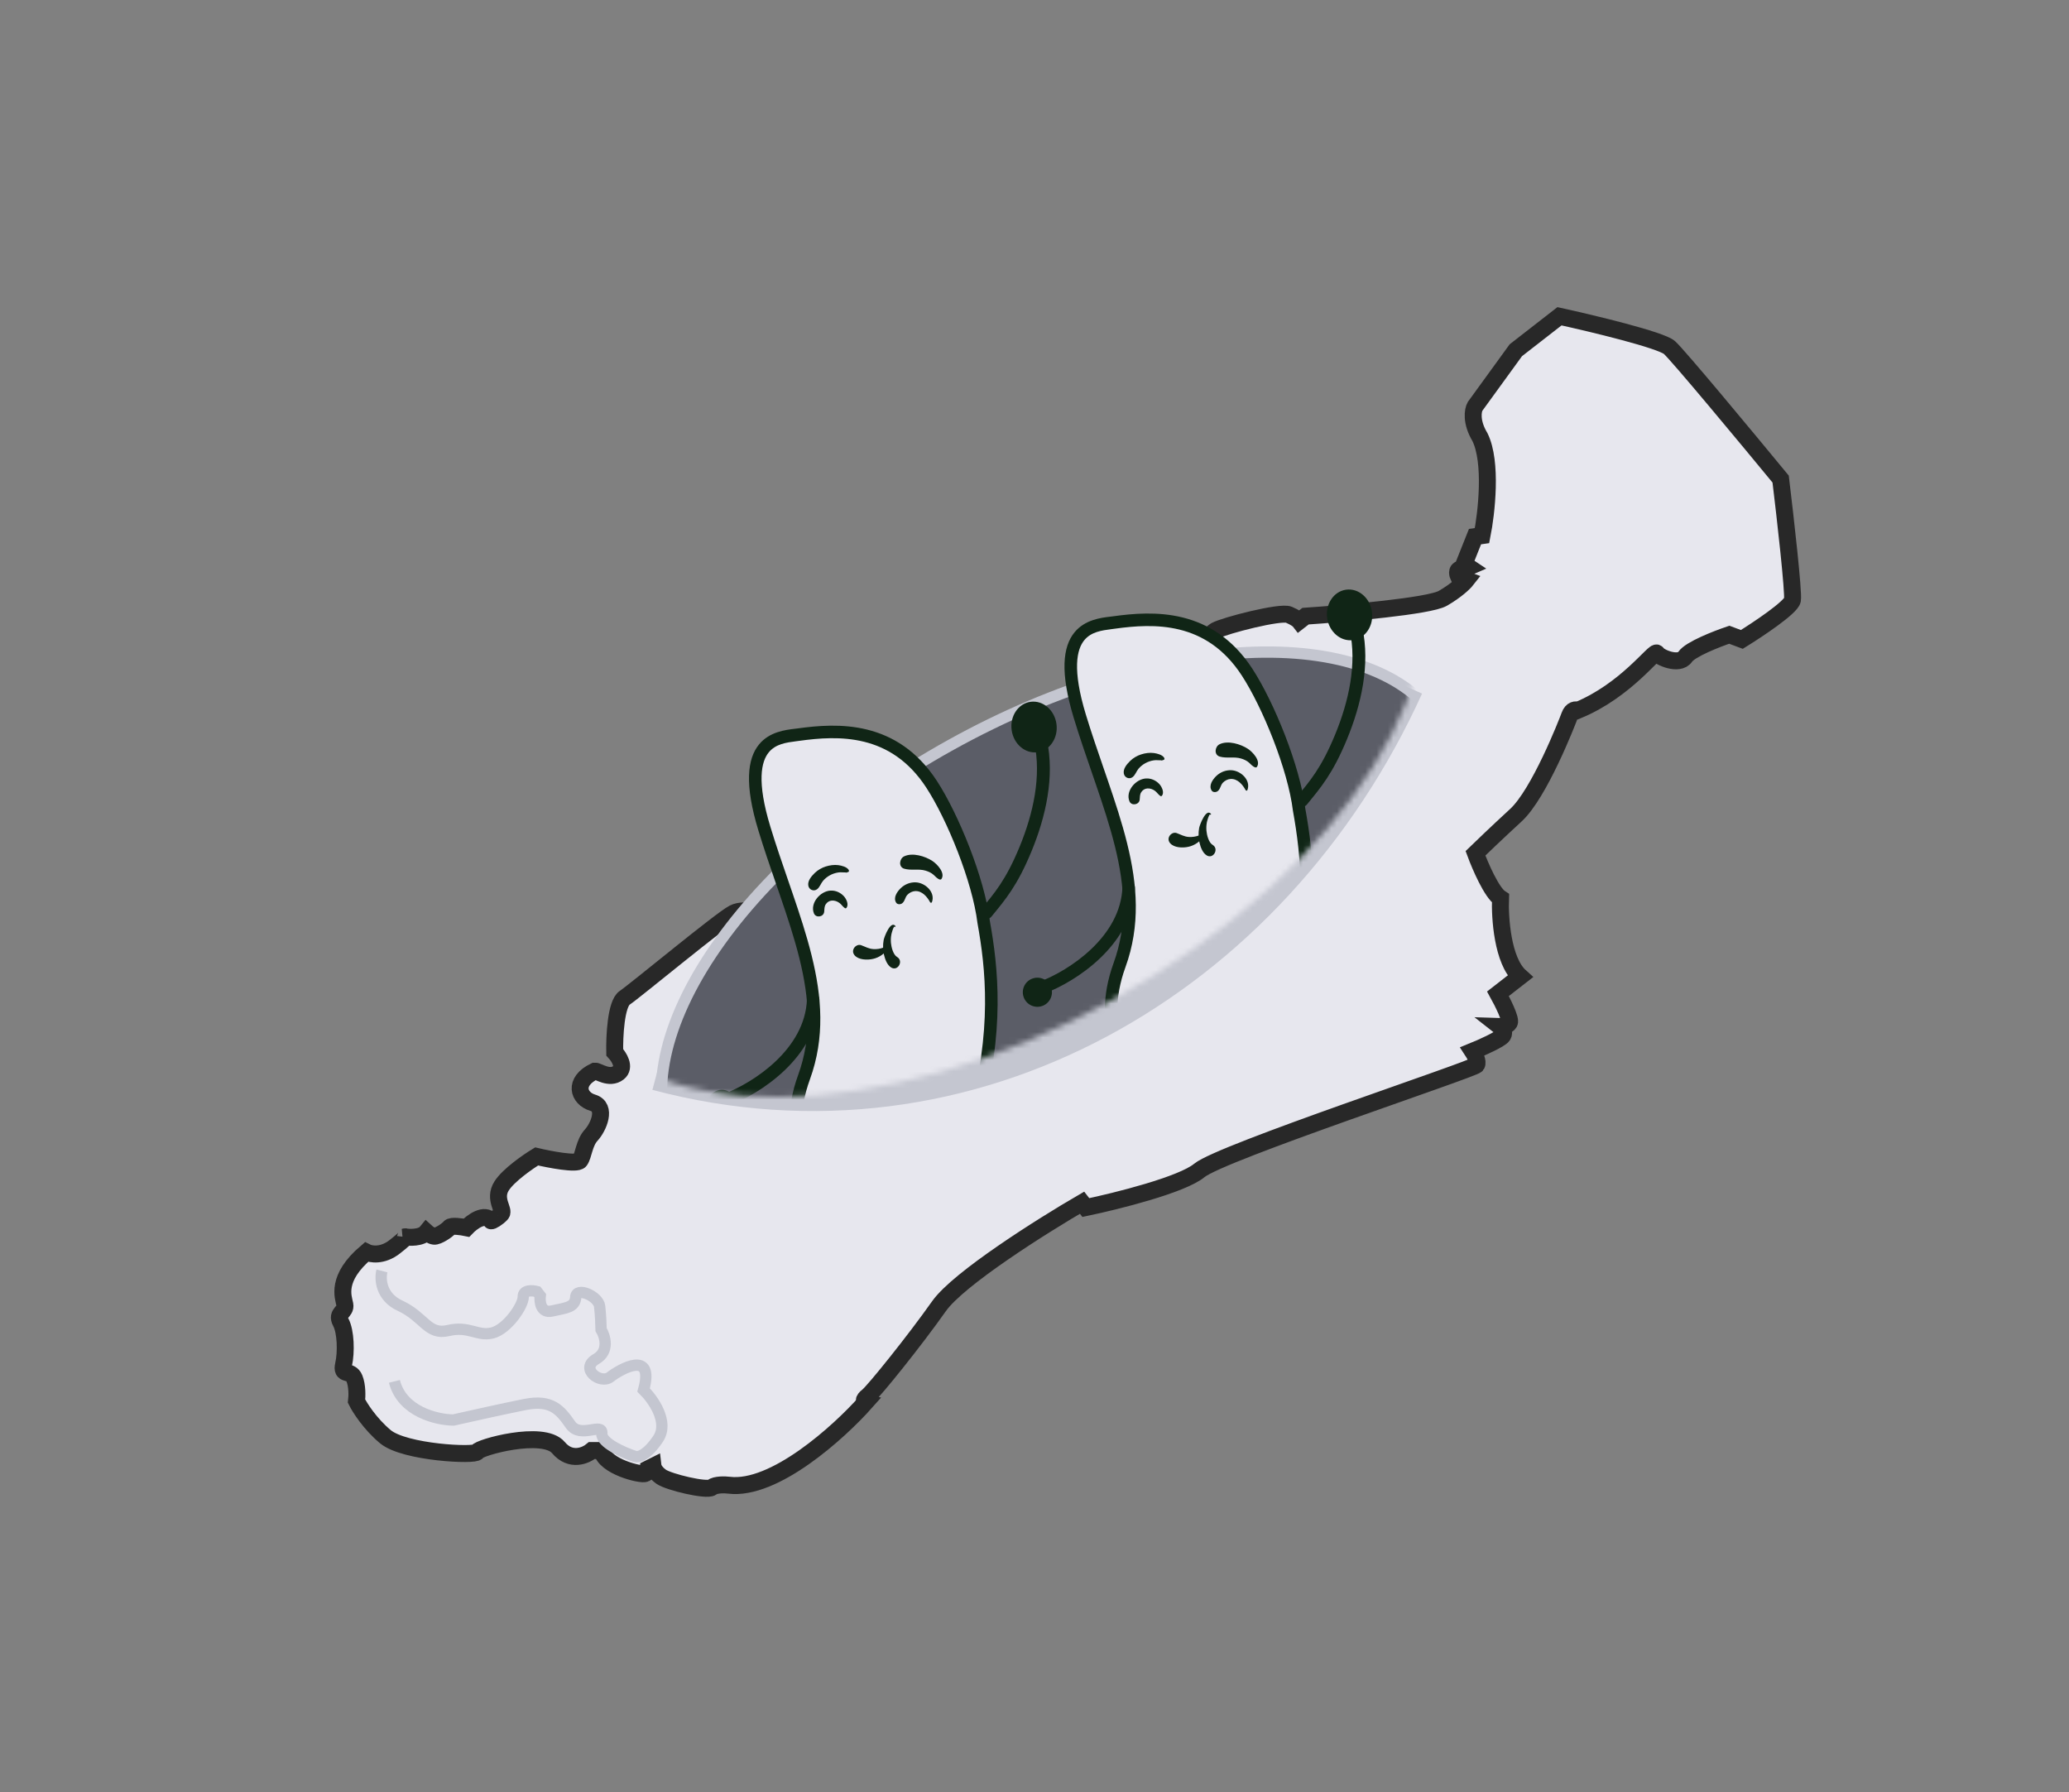
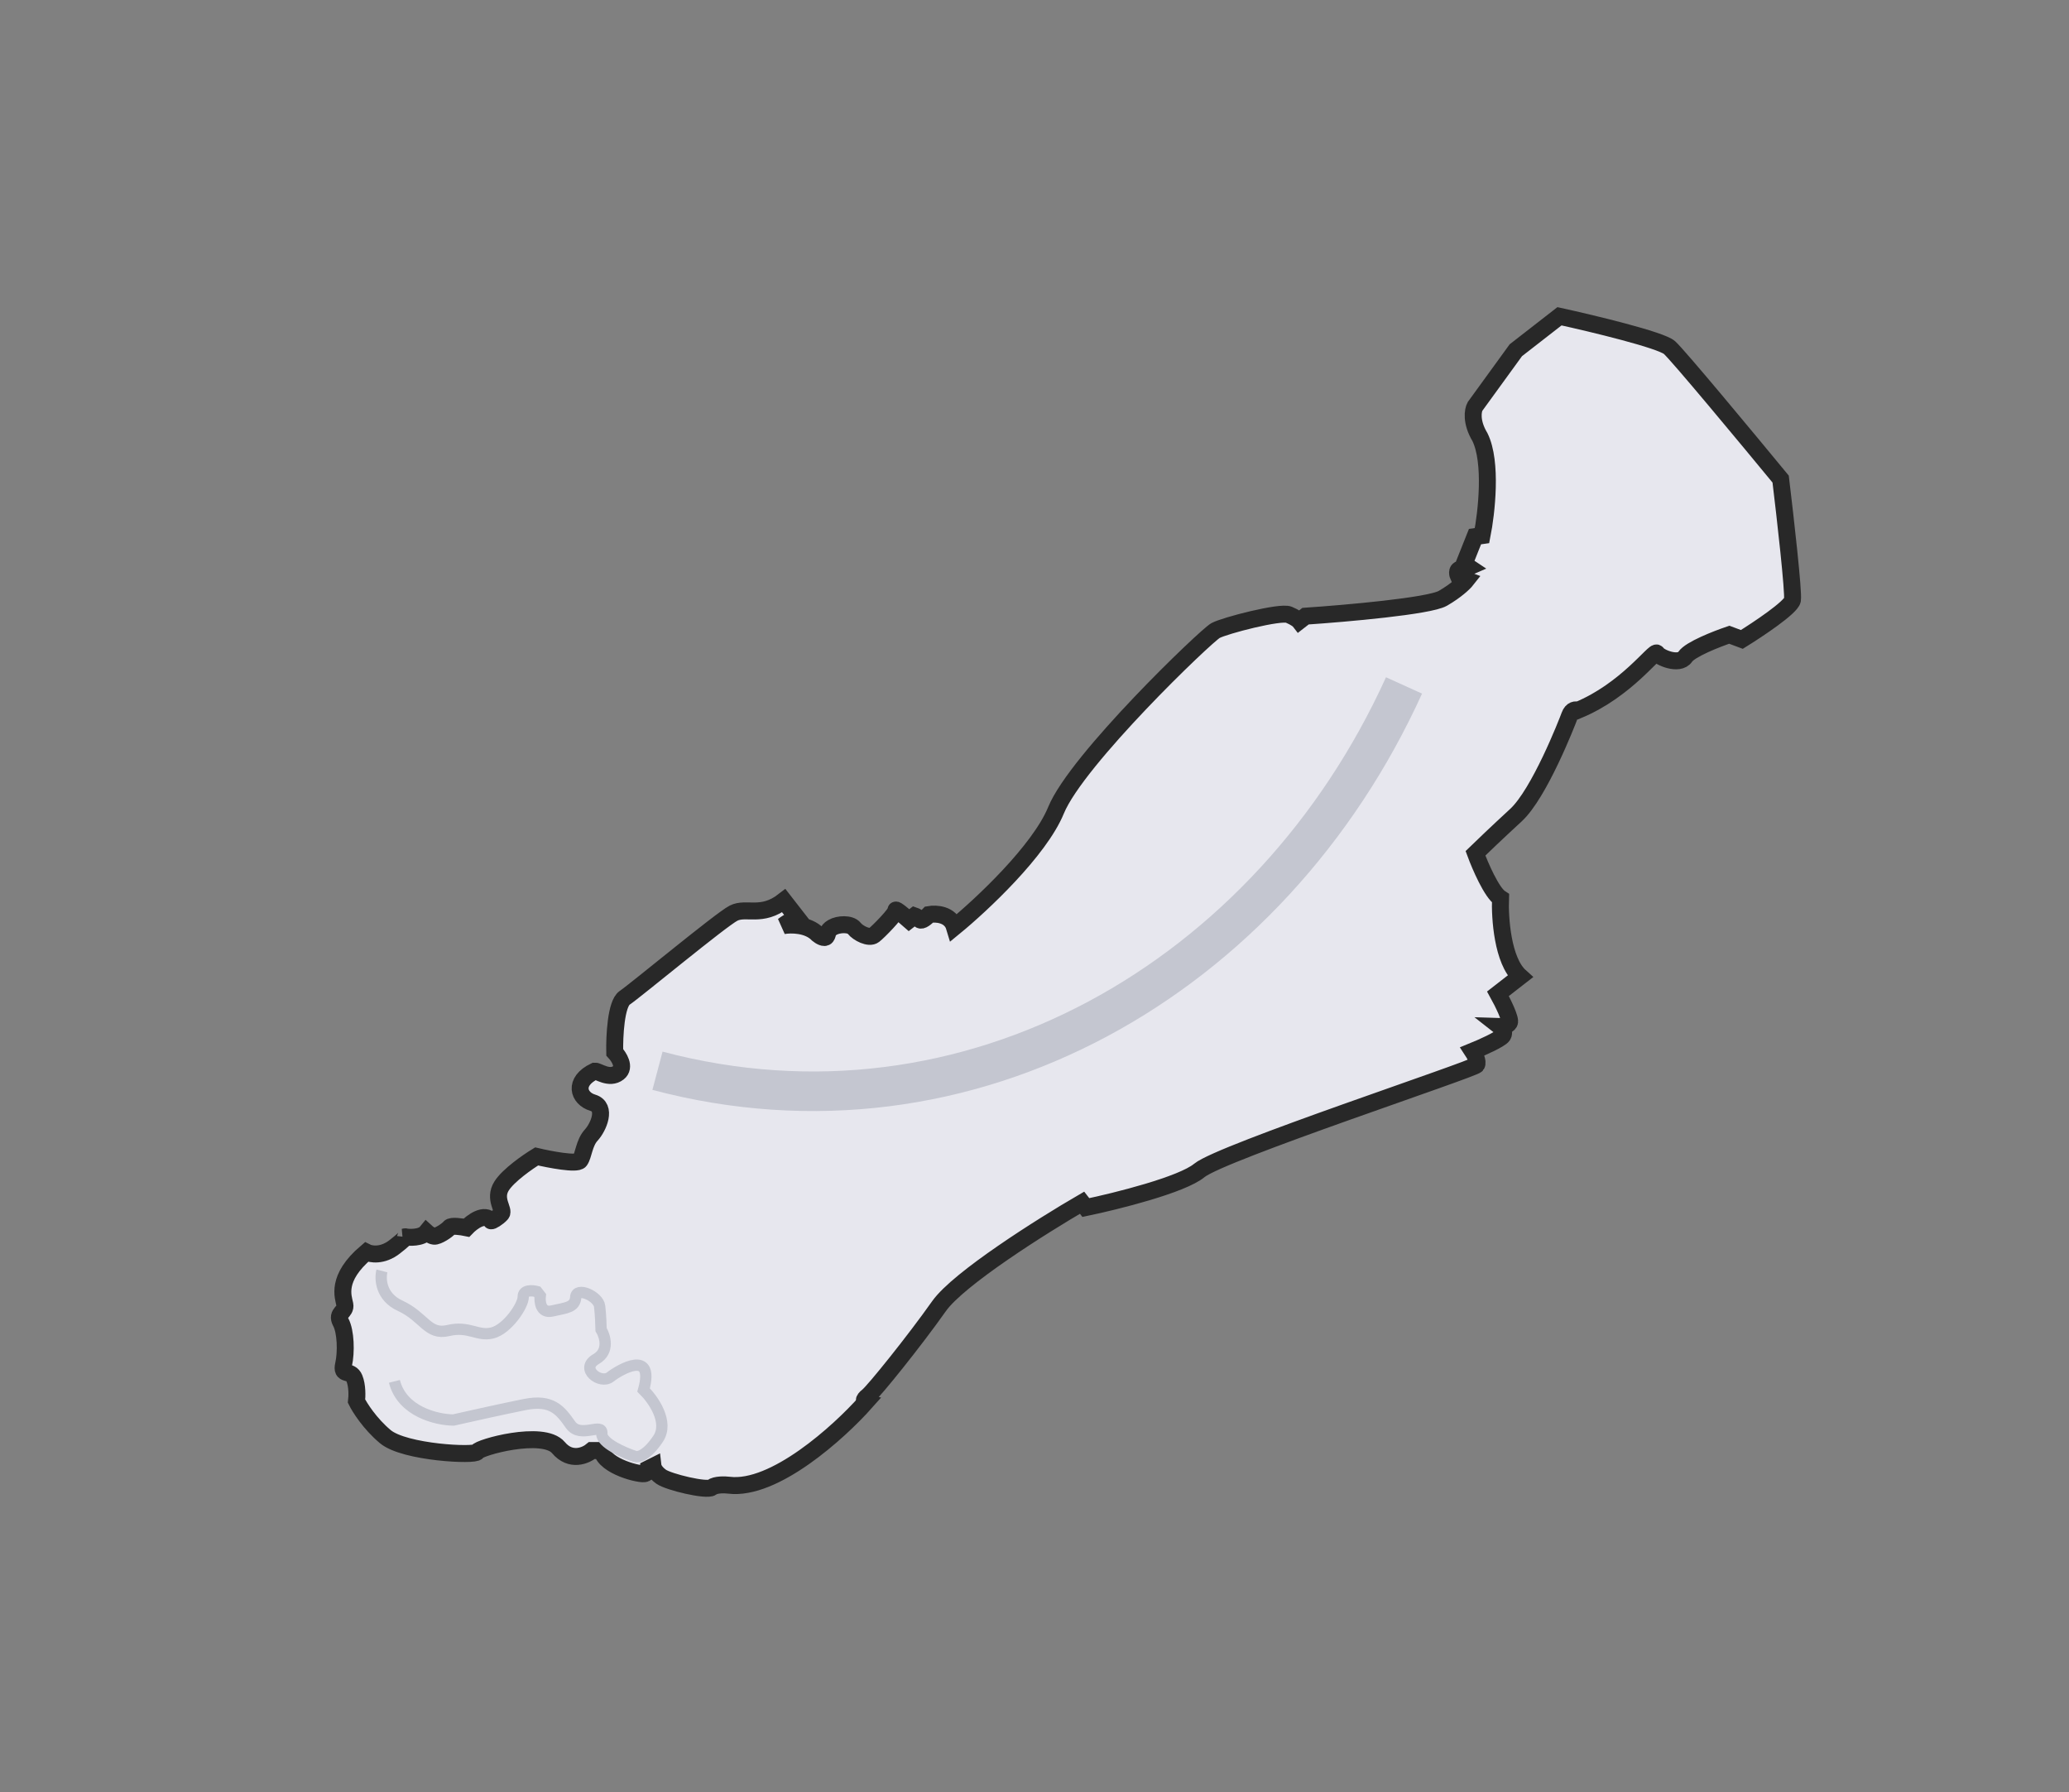
<svg xmlns="http://www.w3.org/2000/svg" width="366" height="317" viewBox="0 0 366 317" fill="none">
  <rect x="0" y="0" width="366" height="317" fill="#808080" stroke="none" />
  <path d="M63.068 247.815C63.168 247.016 63.232 245.09 62.687 243.783C62.006 242.148 60.29 243.483 60.78 241.331C61.27 239.179 61.175 235.514 60.276 233.852C59.377 232.191 61.27 232.095 60.998 230.733C60.725 229.371 59.363 226.102 64.812 221.47C65.575 221.861 67.64 222.222 69.798 220.544C71.294 219.38 71.715 218.927 71.73 218.794C71.627 218.782 71.569 218.773 71.569 218.773C71.663 218.74 71.736 218.736 71.73 218.794C72.343 218.864 74.541 219.03 75.437 217.929C75.669 218.142 76.263 218.585 76.786 218.651C77.439 218.732 79.129 217.615 79.524 217.111C79.84 216.708 81.644 216.971 82.507 217.152C83.483 216.131 85.722 214.455 86.866 215.926C86.961 216.049 88.037 215.409 88.678 214.714C89.318 214.019 87.234 212.099 88.746 209.742C89.955 207.857 93.373 205.488 94.93 204.539C97.259 205.088 102.051 206.004 102.585 205.274C103.253 204.362 103.307 202.155 104.588 200.765C105.868 199.376 107.421 195.807 104.86 195.044C102.299 194.281 101.346 191.285 105.228 189.446C105.787 189.405 107.803 190.985 109.396 189.745C110.671 188.754 109.492 186.917 108.743 186.122C108.684 183.348 108.952 177.538 110.5 176.491C112.434 175.184 127.5 162.679 129.748 161.521C131.995 160.363 134.733 162.366 138.656 159.314L141.04 162.379C140.618 162.511 139.528 162.965 138.547 163.728C139.869 163.487 142.942 163.458 144.663 165.267C145.031 165.571 145.846 166.079 146.162 165.676C146.557 165.172 146.175 164.682 147.252 164.041C148.328 163.401 150.439 163.333 151.107 164.191C151.774 165.049 153.749 166.071 154.607 165.404C155.465 164.736 158.639 161.48 158.476 161.017C158.345 160.647 159.974 162.016 160.805 162.747L161.786 161.984C161.963 162.044 162.394 162.26 162.699 162.652C163.004 163.044 163.934 162.216 164.361 161.753C165.568 161.535 168.156 161.674 168.842 163.973C173.61 160.068 183.878 150.469 186.809 143.309C190.474 134.36 213.358 112.429 215.02 111.53C216.682 110.631 226.517 108.097 227.988 108.724C229.165 109.225 229.714 109.677 229.841 109.841L230.944 108.983C238.05 108.506 252.859 107.206 255.245 105.822C257.632 104.438 259.019 103.084 259.414 102.58L258.038 102.076C257.834 101.645 257.605 100.761 258.324 100.673C259.043 100.586 259.614 100.392 259.809 100.306L258.991 99.761L260.926 94.911L262.165 94.734C262.955 90.775 263.988 81.747 261.798 77.312C260.185 74.631 260.545 72.581 260.926 71.891L268.146 61.947L275.869 55.94C281.722 57.224 293.806 60.13 295.321 61.47C296.836 62.81 309.065 77.539 314.991 84.736C315.79 91.329 317.325 104.839 317.075 106.136C316.824 107.433 311.004 111.317 308.125 113.097L305.905 112.266C303.671 113.02 298.985 114.854 298.113 116.162C297.023 117.796 293.454 116.243 293.1 115.535C292.746 114.827 287.747 122.06 279.111 125.629C278.797 125.479 278.07 125.454 277.667 126.555C277.163 127.931 272.286 140.381 268.159 144.181C264.857 147.222 262.015 149.943 261.007 150.924C261.834 153.167 263.876 157.901 265.434 158.893C265.298 162.344 265.802 169.94 268.908 172.719L264.985 175.77C265.797 177.237 267.338 180.315 267.001 180.892C266.663 181.47 265.77 181.587 265.366 181.573C265.702 181.837 266.265 182.527 265.829 183.181C265.393 183.834 262.097 185.297 260.503 185.946C260.875 186.509 261.536 187.779 261.198 188.357C260.775 189.079 215.987 203.845 212.159 207.018C209.097 209.558 197.497 212.453 192.081 213.584L191.413 212.726C184.411 216.794 169.547 226.151 166.104 231.033C161.799 237.136 154.593 246.085 153.49 246.944C152.607 247.63 152.886 247.938 153.136 248.006C148.413 253.319 136.964 263.693 128.943 262.69C128.217 262.599 126.592 262.551 125.906 263.085C125.047 263.753 118.277 262.132 116.956 261.192C115.899 260.44 115.562 259.652 115.526 259.353L114.817 259.707C114.831 259.893 114.717 260.336 114.15 260.62C113.442 260.974 106.89 259.38 106.467 256.56L104.697 256.56C103.625 257.459 100.942 258.614 98.785 256.043C96.088 252.828 84.618 256.043 84.414 256.792C84.209 257.541 71.555 256.955 68.149 254.094C65.425 251.806 63.627 248.955 63.068 247.815Z" fill="#E7E7EE" stroke="#282828" stroke-width="3" />
  <path d="M67.563 224.791C67.204 226.185 67.345 229.368 70.778 230.948C75.069 232.923 75.654 236.206 79.305 235.334C82.956 234.463 84.481 236.424 87.11 235.757C89.739 235.089 92.586 230.907 92.559 229.354C92.537 228.112 94.175 228.228 94.997 228.442L95.569 229.177C95.433 230.267 95.662 232.332 97.667 231.875C100.174 231.302 101.726 231.275 101.849 229.409C101.972 227.543 105.854 229.246 106.072 231.044C106.246 232.482 106.317 234.395 106.331 235.171C107.034 236.329 107.845 238.991 105.459 240.375C102.476 242.105 106.222 244.897 107.938 243.562C109.654 242.227 115.866 238.577 113.85 245.851C115.525 247.499 118.386 251.531 116.424 254.473C114.463 257.415 112.91 257.797 112.379 257.62C110.358 256.961 106.347 255.228 106.467 253.56C106.617 251.476 102.693 254.528 100.909 251.98C99.125 249.433 97.599 247.471 92.831 248.425C89.017 249.188 82.824 250.568 80.204 251.163C77.293 251.131 71.132 249.719 69.77 244.325" stroke="#C4C6D0" stroke-width="2" />
  <path d="M116.308 189.388C171.402 204.012 224.835 173.067 248.366 121.235" stroke="#C4C6D0" stroke-width="7" />
  <mask id="mask0_105_8003" style="mask-type:alpha" maskUnits="userSpaceOnUse" x="96" y="77" width="157" height="118">
-     <path d="M247.786 95.056C253.794 105.879 251.34 120.305 242.062 135.048C232.805 149.755 216.875 164.552 196.441 175.896C176.006 187.24 155.023 192.934 137.645 193.012C120.226 193.089 106.684 187.542 100.677 176.719C94.669 165.896 97.122 151.47 106.401 136.727C115.657 122.02 131.587 107.223 152.022 95.879C172.456 84.535 193.44 78.841 210.817 78.764C228.236 78.686 241.778 84.233 247.786 95.056Z" fill="#5B5D67" stroke="#C4C6D0" stroke-width="2" />
-   </mask>
+     </mask>
  <g mask="url(#mask0_105_8003)">
-     <path d="M255.196 128.835C260.373 138.161 257.867 150.883 249.093 164.101C240.35 177.272 225.533 190.676 206.691 201.136C187.849 211.595 168.636 217.082 152.834 217.536C136.975 217.992 124.853 213.391 119.676 204.064C114.499 194.738 117.005 182.017 125.779 168.798C134.522 155.627 149.339 142.223 168.181 131.764C187.023 121.304 206.236 115.817 222.038 115.363C237.896 114.908 250.018 119.508 255.196 128.835Z" fill="#5B5D67" stroke="#C4C6D0" stroke-width="2" />
    <path d="M186.707 200.509C186.992 204.877 197.28 207.761 209.686 206.95C222.092 206.14 231.918 201.943 231.633 197.576C231.347 193.208 221.059 190.325 208.653 191.135C196.248 191.945 186.422 196.142 186.707 200.509Z" fill="#F3F1F1" />
    <path d="M220.768 118.715C224.523 124.507 229.072 135.745 229.983 143.188C231.431 151.216 232.733 162.525 228.343 178.321C224.831 190.958 212.919 193.137 207.402 192.647C199.208 191.224 194.22 182.138 198.33 170.742C203.468 156.497 196.19 142.717 191.288 126.552C186.387 110.386 193.94 110.358 197.305 109.893C204.204 108.938 214.1 108.43 220.768 118.715Z" fill="#E7E7EE" />
    <path fill-rule="evenodd" clip-rule="evenodd" d="M229.587 142.496C229.094 142.127 229.011 141.441 229.401 140.964C231.731 138.115 233.733 135.857 236.167 129.956C238.606 124.04 240.062 117.428 238.761 111.45C238.633 110.861 239.028 110.278 239.644 110.148C240.259 110.018 240.862 110.391 240.99 110.98C242.42 117.553 240.799 124.636 238.282 130.739C235.76 136.856 233.64 139.298 231.186 142.3C230.796 142.777 230.08 142.865 229.587 142.496Z" fill="#102516" />
    <path d="M234.77 109.305C234.43 106.844 235.928 104.603 238.116 104.3C240.304 103.997 242.354 105.748 242.695 108.209C243.035 110.671 241.538 112.912 239.349 113.215C237.161 113.518 235.111 111.767 234.77 109.305Z" fill="#102516" />
    <path fill-rule="evenodd" clip-rule="evenodd" d="M214.211 143.952C213.343 142.899 212.221 145.928 212.127 146.435C212.044 146.884 212.011 147.337 212.025 147.789C211.492 147.986 210.921 148.066 210.342 148.037C209.483 147.994 208.909 147.621 208.129 147.34C207.59 147.146 206.999 147.543 206.798 148.016C206.561 148.573 206.831 149.08 207.289 149.407C208.156 150.029 209.689 149.987 210.663 149.655C211.222 149.465 211.718 149.18 212.14 148.808C212.151 148.865 212.161 148.922 212.173 148.979L212.196 149.077C212.384 149.873 212.749 150.856 213.457 151.293C214.618 152.01 215.674 150.177 214.543 149.457L214.508 149.435C213.81 149.021 213.486 147.695 213.418 146.949C213.373 146.462 213.395 145.96 213.486 145.478L213.505 145.382C213.534 145.246 213.871 143.941 214.076 144.073L214.086 144.081C214.174 144.159 214.282 144.039 214.211 143.952Z" fill="#102516" />
    <path fill-rule="evenodd" clip-rule="evenodd" d="M217.794 136.229C216.836 136.195 215.909 136.557 215.209 137.204L215.156 137.254C214.484 137.896 213.78 138.956 214.337 139.824C214.56 140.173 215.083 140.16 215.386 139.946C215.891 139.59 215.894 138.885 216.326 138.435C216.68 138.066 217.189 137.801 217.708 137.776C218.927 137.718 219.829 138.786 220.342 139.744C220.408 139.866 220.607 139.89 220.663 139.741C221.32 137.994 219.494 136.29 217.794 136.229Z" fill="#102516" />
    <path fill-rule="evenodd" clip-rule="evenodd" d="M202.718 137.689C200.906 137.791 199.061 139.915 199.791 141.716C200.141 142.58 201.484 142.368 201.604 141.465C201.669 140.968 201.597 140.546 201.892 140.101C202.135 139.733 202.518 139.485 202.963 139.454C203.452 139.419 203.933 139.596 204.32 139.885C204.669 140.147 204.915 140.566 205.27 140.79C205.357 140.846 205.463 140.835 205.531 140.754C206.009 140.18 205.537 139.189 205.118 138.717C204.518 138.041 203.637 137.637 202.718 137.689Z" fill="#102516" />
    <path fill-rule="evenodd" clip-rule="evenodd" d="M220.748 132.447C219.459 131.602 217.235 130.921 215.753 131.63C214.9 132.037 214.708 133.508 215.765 133.819C216.989 134.18 218.289 133.785 219.537 134.161C220.061 134.32 220.563 134.539 220.964 134.906C221.279 135.196 221.614 135.589 222.031 135.723C222.14 135.759 222.279 135.741 222.349 135.637C223.073 134.563 221.586 132.996 220.748 132.447Z" fill="#102516" />
    <path fill-rule="evenodd" clip-rule="evenodd" d="M204.111 133.19C203.373 133.091 202.585 133.204 201.88 133.428C201.175 133.651 200.483 134.048 199.953 134.559L199.892 134.619C199.315 135.186 198.643 135.988 198.802 136.83C198.934 137.532 199.754 137.906 200.354 137.446C200.843 137.07 201.009 136.43 201.403 135.964C201.728 135.58 202.128 135.257 202.567 135.009C203.055 134.733 203.559 134.566 204.112 134.48C204.538 134.414 204.986 134.493 205.411 134.479C205.386 134.554 205.713 134.476 205.894 134.388C206.026 134.309 206.003 134.134 205.938 134.027C205.619 133.497 204.691 133.267 204.111 133.19Z" fill="#102516" />
    <path fill-rule="evenodd" clip-rule="evenodd" d="M196.657 111.274C196.847 111.249 197.036 111.225 197.221 111.199C200.653 110.725 204.689 110.383 208.656 111.361C212.578 112.328 216.486 114.599 219.663 119.47C221.489 122.269 223.534 126.432 225.238 130.831C226.943 135.234 228.273 139.788 228.711 143.367L228.715 143.398L228.72 143.429C230.146 151.322 231.423 162.404 227.064 177.928C225.39 183.888 221.751 187.347 217.876 189.283C213.988 191.225 209.854 191.633 207.259 191.416C203.549 190.764 200.563 188.405 198.956 184.881C197.339 181.335 197.096 176.541 199.082 171.084C201.77 163.7 201.197 156.476 199.382 149.151C198.475 145.493 197.253 141.786 195.96 138.012C195.714 137.293 195.465 136.572 195.216 135.848C194.151 132.759 193.068 129.619 192.081 126.378C189.648 118.384 190.478 114.856 191.801 113.241C193.03 111.741 194.923 111.497 196.657 111.274ZM190.081 111.84C187.997 114.383 187.489 118.921 189.956 127.023C190.955 130.306 192.054 133.494 193.12 136.585C193.368 137.305 193.615 138.02 193.858 138.73C195.148 142.499 196.343 146.127 197.225 149.684C198.986 156.789 199.472 163.521 196.994 170.33C194.846 176.228 195.034 181.634 196.934 185.8C198.838 189.975 202.44 192.838 206.926 193.607L206.971 193.615L207.017 193.619C209.958 193.876 214.54 193.427 218.87 191.264C223.238 189.081 227.341 185.155 229.203 178.524C233.676 162.594 232.372 151.159 230.913 143.065C230.44 139.237 229.043 134.505 227.311 130.031C225.572 125.541 223.461 121.228 221.526 118.261C218.026 112.895 213.631 110.305 209.191 109.21C204.795 108.127 200.407 108.522 196.918 109.005C196.764 109.026 196.591 109.047 196.403 109.069C194.755 109.265 191.914 109.602 190.081 111.84Z" fill="#102516" />
    <path fill-rule="evenodd" clip-rule="evenodd" d="M217.603 190.813C217.233 190.355 216.541 190.276 216.059 190.637L216.73 191.467C216.059 190.637 216.058 190.637 216.058 190.638L216.057 190.639L216.054 190.641L216.048 190.646C216.043 190.649 216.037 190.654 216.03 190.659C216.017 190.67 216 190.683 215.979 190.7C215.937 190.734 215.882 190.78 215.815 190.839C215.683 190.957 215.506 191.126 215.311 191.343C214.923 191.775 214.445 192.416 214.111 193.245C213.412 194.98 213.429 197.329 215.62 199.962C215.997 200.416 216.69 200.486 217.167 200.118C217.644 199.751 217.725 199.085 217.347 198.632C215.62 196.555 215.761 194.99 216.164 193.987C216.382 193.447 216.701 193.014 216.971 192.714C217.105 192.565 217.223 192.453 217.303 192.382C217.343 192.346 217.373 192.321 217.391 192.307C217.399 192.3 217.405 192.295 217.407 192.294C217.407 192.294 217.407 192.294 217.407 192.294C217.885 191.932 217.973 191.27 217.603 190.813Z" fill="#102516" />
-     <path fill-rule="evenodd" clip-rule="evenodd" d="M205.542 191.511C205.359 190.895 204.767 190.546 204.219 190.731L204.55 191.844C204.219 190.731 204.218 190.731 204.217 190.732L204.215 190.733L204.21 190.734C204.206 190.736 204.203 190.737 204.199 190.738C204.192 190.741 204.184 190.744 204.175 190.747C204.158 190.754 204.139 190.762 204.118 190.771C204.075 190.79 204.025 190.814 203.968 190.847C203.855 190.911 203.717 191.006 203.572 191.143C203.275 191.424 202.975 191.858 202.796 192.498C202.445 193.753 202.604 195.613 203.764 198.435C204.007 199.027 204.628 199.301 205.152 199.048C205.675 198.795 205.903 198.111 205.66 197.519C204.588 194.911 204.667 193.706 204.793 193.253C204.853 193.039 204.931 192.959 204.952 192.939C204.955 192.936 204.958 192.934 204.96 192.932C205.457 192.714 205.716 192.097 205.542 191.511Z" fill="#102516" />
+     <path fill-rule="evenodd" clip-rule="evenodd" d="M205.542 191.511C205.359 190.895 204.767 190.546 204.219 190.731L204.55 191.844C204.219 190.731 204.218 190.731 204.217 190.732L204.215 190.733L204.21 190.734C204.192 190.741 204.184 190.744 204.175 190.747C204.158 190.754 204.139 190.762 204.118 190.771C204.075 190.79 204.025 190.814 203.968 190.847C203.855 190.911 203.717 191.006 203.572 191.143C203.275 191.424 202.975 191.858 202.796 192.498C202.445 193.753 202.604 195.613 203.764 198.435C204.007 199.027 204.628 199.301 205.152 199.048C205.675 198.795 205.903 198.111 205.66 197.519C204.588 194.911 204.667 193.706 204.793 193.253C204.853 193.039 204.931 192.959 204.952 192.939C204.955 192.936 204.958 192.934 204.96 192.932C205.457 192.714 205.716 192.097 205.542 191.511Z" fill="#102516" />
    <path fill-rule="evenodd" clip-rule="evenodd" d="M183.543 174.975C183.767 175.557 184.408 175.852 184.975 175.635C187.53 174.656 191.344 172.583 194.58 169.5C197.816 166.418 200.577 162.227 200.765 157.025C200.787 156.405 200.311 155.875 199.702 155.841C199.092 155.807 198.58 156.282 198.558 156.902C198.399 161.305 196.058 164.988 193.056 167.846C190.056 170.704 186.497 172.637 184.166 173.529C183.598 173.747 183.32 174.394 183.543 174.975Z" fill="#102516" />
    <path d="M182.51 173.129C181.199 173.681 180.584 175.191 181.136 176.502C181.689 177.813 183.199 178.428 184.51 177.876C185.821 177.324 186.436 175.813 185.884 174.502C185.331 173.191 183.821 172.576 182.51 173.129Z" fill="#102516" />
    <path d="M164.957 138.547C168.712 144.339 173.262 155.577 174.173 163.021C175.62 171.049 176.922 182.358 172.532 198.154C169.02 210.791 157.108 212.97 151.591 212.48C143.398 211.056 138.41 201.971 142.52 190.575C147.657 176.329 140.379 162.55 135.478 146.384C130.577 130.219 138.129 130.191 141.494 129.725C148.394 128.771 158.29 128.262 164.957 138.547Z" fill="#E7E7EE" />
    <path fill-rule="evenodd" clip-rule="evenodd" d="M173.777 162.328C173.284 161.959 173.201 161.273 173.591 160.796C175.92 157.948 177.923 155.69 180.356 149.788C182.795 143.872 184.251 137.26 182.951 131.283C182.823 130.693 183.218 130.111 183.833 129.981C184.449 129.851 185.051 130.223 185.18 130.812C186.609 137.386 184.988 144.468 182.472 150.571C179.949 156.689 177.83 159.131 175.376 162.132C174.985 162.61 174.269 162.697 173.777 162.328Z" fill="#102516" />
-     <path d="M178.96 129.138C178.619 126.676 180.117 124.435 182.306 124.132C184.494 123.83 186.544 125.58 186.884 128.042C187.225 130.504 185.727 132.745 183.539 133.048C181.35 133.35 179.3 131.6 178.96 129.138Z" fill="#102516" />
    <path fill-rule="evenodd" clip-rule="evenodd" d="M158.401 163.785C157.532 162.732 156.41 165.76 156.316 166.267C156.233 166.717 156.2 167.17 156.214 167.621C155.681 167.819 155.11 167.898 154.532 167.869C153.672 167.827 153.099 167.454 152.318 167.173C151.779 166.979 151.188 167.376 150.987 167.849C150.751 168.406 151.02 168.912 151.478 169.24C152.346 169.861 153.878 169.819 154.853 169.488C155.411 169.298 155.907 169.013 156.329 168.64C156.34 168.697 156.35 168.755 156.363 168.811L156.385 168.91C156.574 169.706 156.939 170.689 157.646 171.126C158.807 171.843 159.864 170.009 158.733 169.289L158.698 169.268C157.999 168.853 157.676 167.527 157.607 166.782C157.563 166.295 157.584 165.793 157.675 165.311L157.694 165.215C157.723 165.078 158.06 163.774 158.266 163.905L158.276 163.913C158.364 163.992 158.472 163.871 158.401 163.785Z" fill="#102516" />
-     <path fill-rule="evenodd" clip-rule="evenodd" d="M161.984 156.062C161.025 156.028 160.098 156.39 159.399 157.037L159.346 157.087C158.674 157.728 157.97 158.789 158.526 159.657C158.75 160.006 159.272 159.993 159.576 159.779C160.08 159.423 160.083 158.717 160.515 158.267C160.87 157.898 161.379 157.634 161.898 157.609C163.116 157.55 164.018 158.619 164.532 159.576C164.597 159.699 164.796 159.722 164.852 159.573C165.509 157.826 163.683 156.123 161.984 156.062Z" fill="#102516" />
    <path fill-rule="evenodd" clip-rule="evenodd" d="M146.908 157.522C145.095 157.624 143.25 159.747 143.98 161.548C144.331 162.413 145.674 162.201 145.793 161.298C145.859 160.801 145.787 160.379 146.081 159.933C146.324 159.565 146.708 159.318 147.152 159.286C147.642 159.251 148.123 159.429 148.509 159.718C148.859 159.979 149.104 160.398 149.459 160.623C149.547 160.678 149.652 160.668 149.72 160.587C150.199 160.013 149.727 159.021 149.307 158.549C148.707 157.874 147.827 157.47 146.908 157.522Z" fill="#102516" />
    <path fill-rule="evenodd" clip-rule="evenodd" d="M164.937 152.279C163.648 151.434 161.424 150.754 159.942 151.462C159.09 151.87 158.897 153.34 159.954 153.652C161.179 154.013 162.478 153.617 163.726 153.994C164.25 154.152 164.753 154.371 165.153 154.739C165.469 155.029 165.803 155.421 166.22 155.556C166.33 155.591 166.469 155.573 166.538 155.47C167.263 154.396 165.775 152.829 164.937 152.279Z" fill="#102516" />
    <path fill-rule="evenodd" clip-rule="evenodd" d="M148.3 153.022C147.562 152.924 146.774 153.037 146.069 153.26C145.365 153.484 144.673 153.88 144.143 154.392L144.081 154.452C143.504 155.019 142.833 155.821 142.991 156.662C143.123 157.365 143.944 157.739 144.544 157.278C145.033 156.902 145.199 156.262 145.593 155.797C145.918 155.413 146.317 155.09 146.756 154.842C147.245 154.566 147.749 154.399 148.301 154.313C148.727 154.247 149.176 154.326 149.6 154.312C149.576 154.387 149.902 154.308 150.083 154.22C150.216 154.142 150.192 153.966 150.128 153.859C149.808 153.329 148.881 153.099 148.3 153.022Z" fill="#102516" />
    <path fill-rule="evenodd" clip-rule="evenodd" d="M140.846 131.106C141.037 131.082 141.225 131.058 141.411 131.032C144.843 130.557 148.879 130.216 152.846 131.194C156.768 132.161 160.675 134.431 163.853 139.303C165.678 142.101 167.724 146.265 169.428 150.663C171.133 155.066 172.463 159.621 172.901 163.199L172.904 163.231L172.91 163.262C174.336 171.155 175.612 182.237 171.253 197.761C169.58 203.72 165.94 207.18 162.066 209.115C158.177 211.058 154.043 211.466 151.448 211.248C147.739 210.597 144.753 208.237 143.146 204.714C141.528 201.167 141.285 196.373 143.271 190.917C145.96 183.532 145.387 176.309 143.571 168.983C142.665 165.325 141.442 161.619 140.15 157.845C139.904 157.126 139.655 156.405 139.405 155.68C138.34 152.592 137.257 149.451 136.271 146.211C133.837 138.216 134.667 134.688 135.99 133.073C137.219 131.573 139.113 131.33 140.846 131.106ZM134.27 131.672C132.186 134.216 131.679 138.754 134.145 146.856C135.144 150.139 136.243 153.326 137.309 156.417C137.558 157.138 137.804 157.853 138.047 158.562C139.338 162.331 140.533 165.959 141.414 169.516C143.175 176.622 143.662 183.353 141.183 190.162C139.036 196.061 139.223 201.466 141.123 205.633C143.028 209.808 146.629 212.67 151.115 213.44L151.161 213.448L151.207 213.452C154.148 213.708 158.729 213.26 163.06 211.096C167.427 208.914 171.531 204.987 173.392 198.357C177.866 182.426 176.562 170.992 175.102 162.898C174.629 159.069 173.233 154.337 171.5 149.864C169.761 145.374 167.651 141.061 165.715 138.094C162.216 132.728 157.821 130.138 153.38 129.043C148.984 127.959 144.597 128.355 141.107 128.837C140.953 128.859 140.781 128.879 140.592 128.901C138.944 129.097 136.103 129.434 134.27 131.672Z" fill="#102516" />
    <path fill-rule="evenodd" clip-rule="evenodd" d="M127.733 194.808C127.956 195.389 128.598 195.684 129.165 195.467C131.72 194.489 135.533 192.415 138.77 189.332C142.006 186.251 144.767 182.059 144.954 176.857C144.976 176.237 144.501 175.708 143.891 175.674C143.282 175.64 142.77 176.115 142.747 176.735C142.589 181.138 140.247 184.82 137.246 187.679C134.245 190.536 130.686 192.469 128.355 193.362C127.788 193.579 127.509 194.226 127.733 194.808Z" fill="#102516" />
    <path d="M126.7 192.961C125.389 193.513 124.774 195.024 125.326 196.335C125.878 197.646 127.389 198.261 128.7 197.709C130.011 197.156 130.626 195.646 130.073 194.335C129.521 193.024 128.01 192.409 126.7 192.961Z" fill="#102516" />
  </g>
</svg>